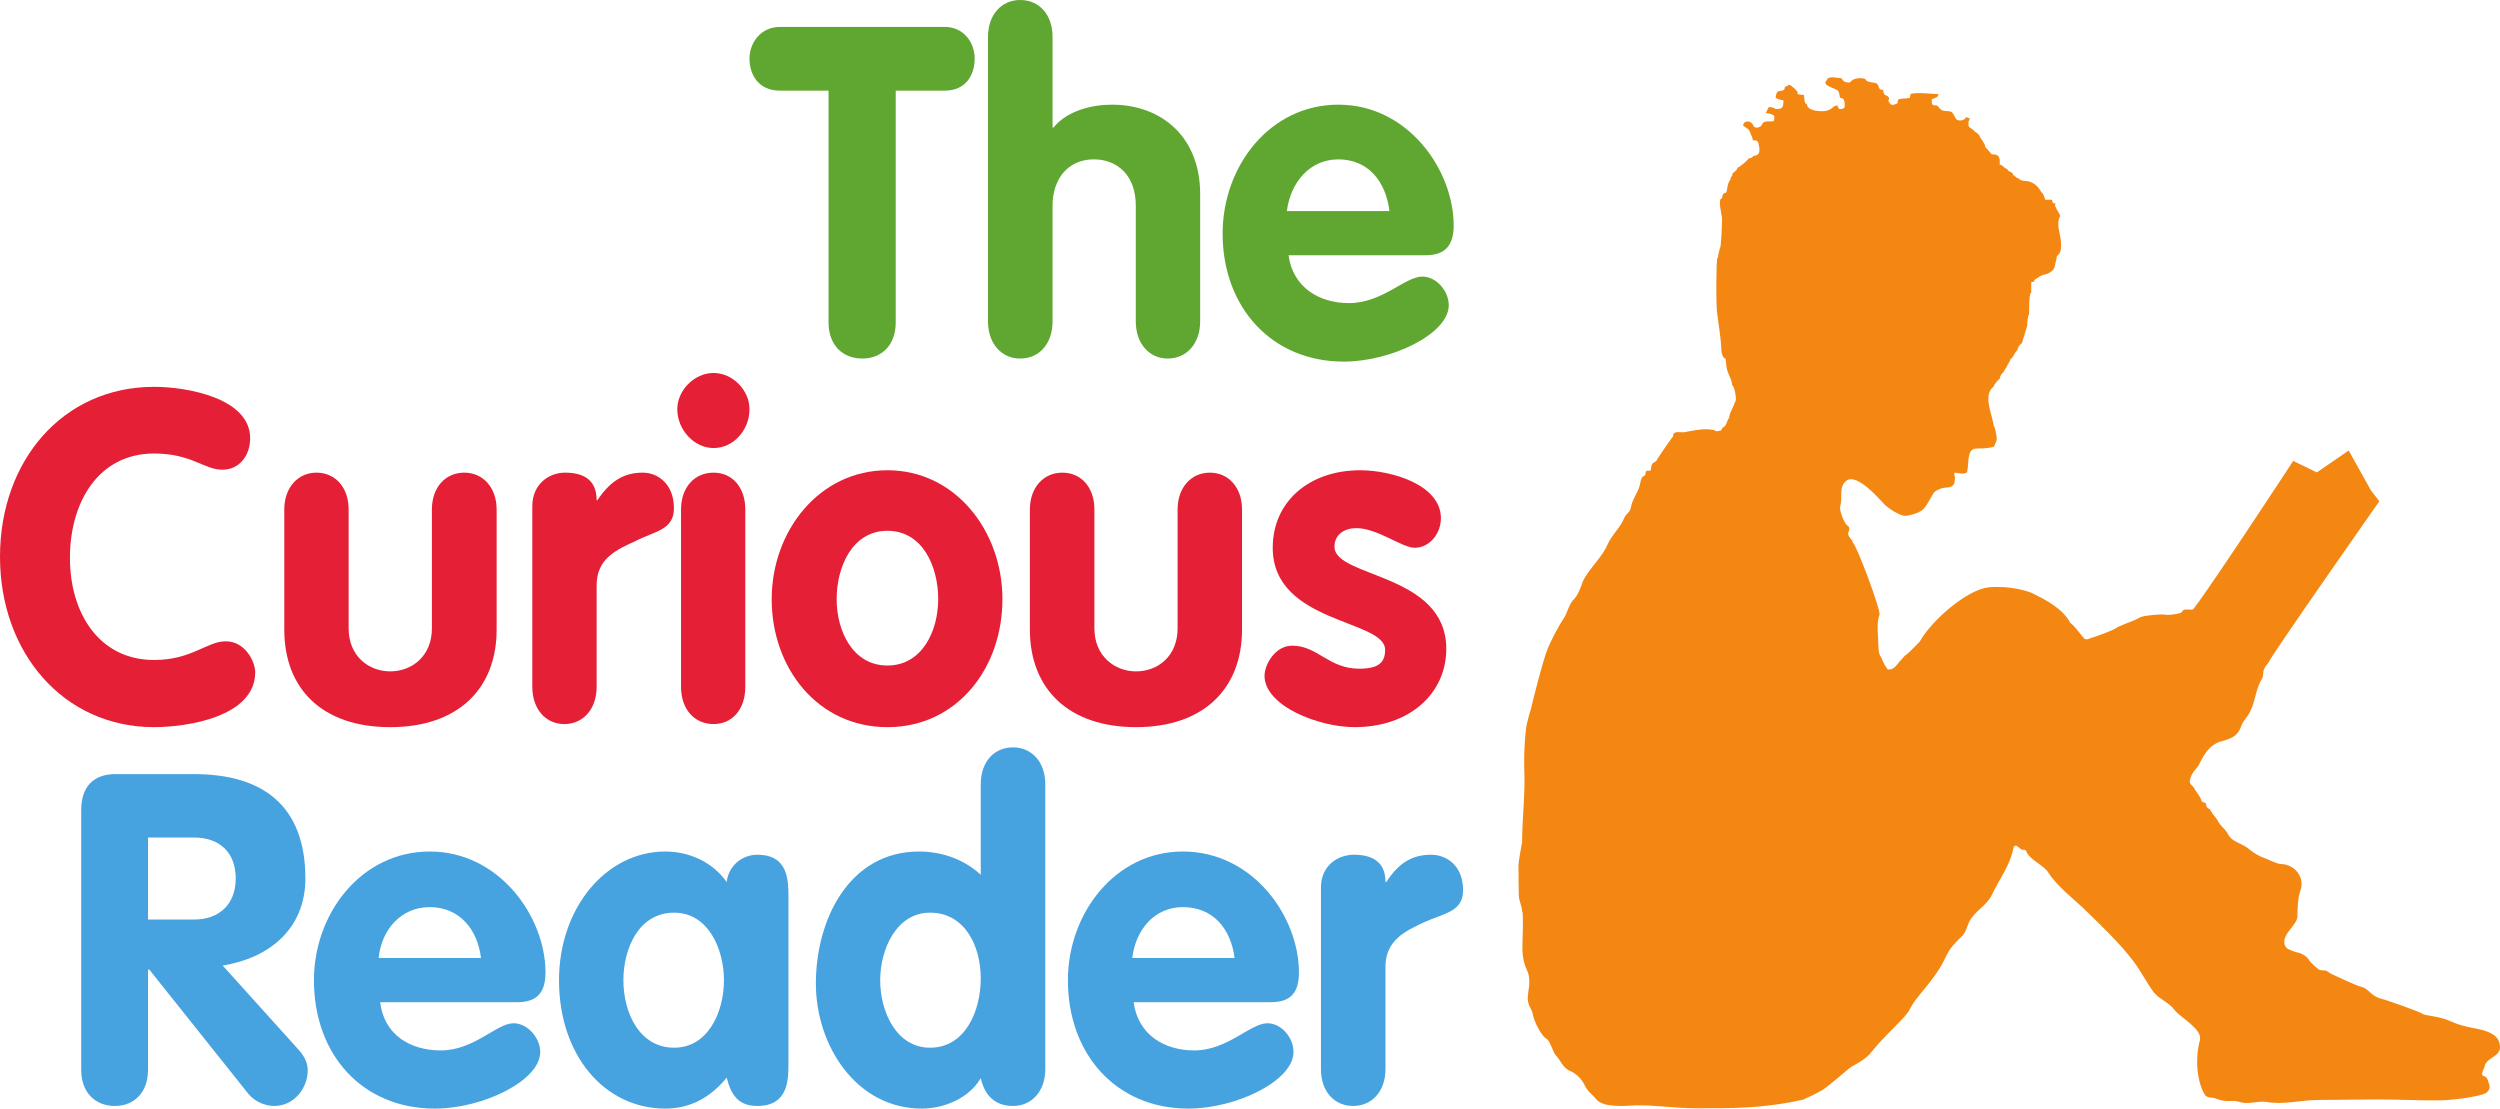
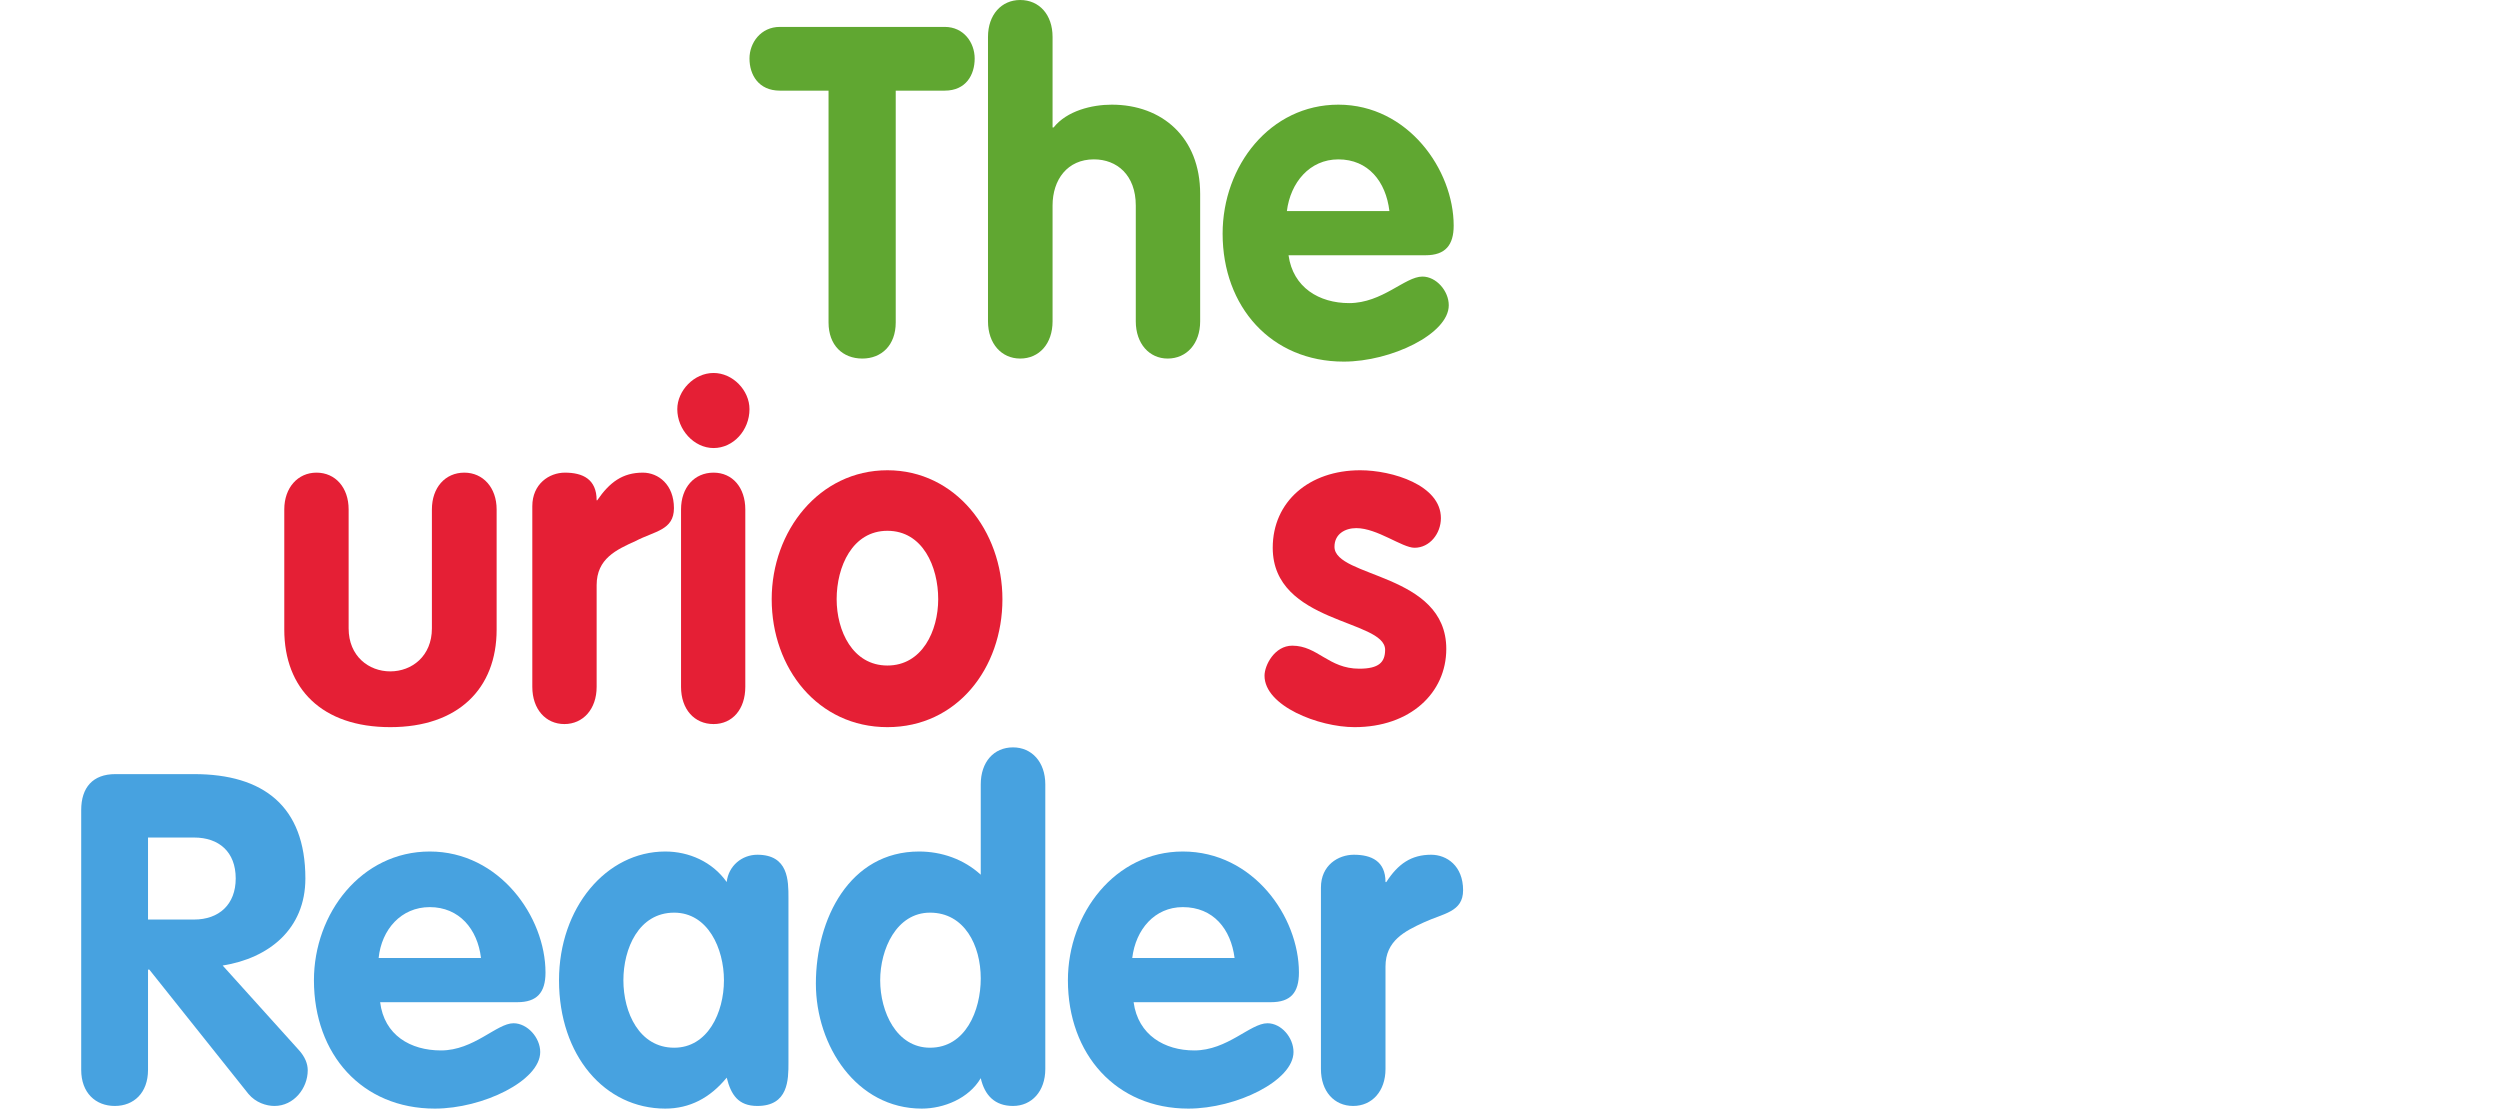
<svg xmlns="http://www.w3.org/2000/svg" width="1128.91pt" height="500.6pt" viewBox="0 0 1128.91 500.6" version="1.1">
  <defs>
    <clipPath id="clip1">
      <path d="M 141 384 L 247 384 L 247 500.602 L 141 500.602 Z M 141 384 " />
    </clipPath>
    <clipPath id="clip2">
      <path d="M 252 384 L 357 384 L 357 500.602 L 252 500.602 Z M 252 384 " />
    </clipPath>
    <clipPath id="clip3">
      <path d="M 368 337 L 473 337 L 473 500.602 L 368 500.602 Z M 368 337 " />
    </clipPath>
    <clipPath id="clip4">
      <path d="M 482 384 L 587 384 L 587 500.602 L 482 500.602 Z M 482 384 " />
    </clipPath>
    <clipPath id="clip5">
-       <path d="M 685 34 L 1128.91 34 L 1128.91 500.602 L 685 500.602 Z M 685 34 " />
-     </clipPath>
+       </clipPath>
  </defs>
  <g id="surface1">
    <path style=" stroke:none;fill-rule:nonzero;fill:rgb(37.61%,65.509%,19.446%);fill-opacity:1;" d="M 374.141 40.93 L 352.16 40.93 C 342.559 40.93 338.441 33.801 338.441 26.422 C 338.441 19.289 343.578 12.148 352.16 12.148 L 426.59 12.148 C 435.238 12.148 440.129 19.289 440.129 26.422 C 440.129 33.801 436.199 40.93 426.59 40.93 L 404.48 40.93 L 404.48 145.609 C 404.48 155.93 398.039 161.91 389.398 161.91 C 380.551 161.91 374.141 155.93 374.141 145.609 L 374.141 40.93 " />
    <path style=" stroke:none;fill-rule:nonzero;fill:rgb(37.61%,65.509%,19.446%);fill-opacity:1;" d="M 446.141 16.672 C 446.141 6.578 452.281 0 460.68 0 C 469.25 0 475.301 6.578 475.301 16.672 L 475.301 57.551 L 475.781 57.551 C 481.789 50.012 493.059 47.262 502.031 47.262 C 524.77 47.262 541.949 62.059 541.949 87.559 L 541.949 145.102 C 541.949 155.23 535.801 161.91 527.262 161.91 C 519.02 161.91 512.879 155.23 512.879 145.102 L 512.879 92.809 C 512.879 79.059 504.391 71.961 493.961 71.961 C 482.059 71.961 475.301 81.059 475.301 92.809 L 475.301 145.102 C 475.301 155.23 469.25 161.91 460.68 161.91 C 452.281 161.91 446.141 155.23 446.141 145.102 L 446.141 16.672 " />
    <path style=" stroke:none;fill-rule:nonzero;fill:rgb(37.61%,65.509%,19.446%);fill-opacity:1;" d="M 581.852 115.262 C 583.871 129.859 595.719 136.871 609.219 136.871 C 624.219 136.871 634.449 124.891 642.309 124.891 C 648.578 124.891 654.211 131.371 654.211 137.852 C 654.211 150.789 628.18 163.289 606.801 163.289 C 573.969 163.289 552.09 138.469 552.09 105.512 C 552.09 74.809 573.59 47.262 604.352 47.262 C 635.809 47.262 656.43 76.719 656.43 101.891 C 656.43 110.648 652.688 115.262 643.762 115.262 Z M 627.41 95.309 C 625.828 81.949 617.828 71.969 604.352 71.969 C 591.34 71.969 582.719 82.469 581.109 95.309 L 627.41 95.309 " />
-     <path style=" stroke:none;fill-rule:nonzero;fill:rgb(89.816%,12.291%,20.949%);fill-opacity:1;" d="M 69.609 174.68 C 84.418 174.68 112.961 179.738 112.961 197.891 C 112.961 205.621 108.18 212.102 100.422 212.102 C 92.082 212.102 86.551 204.789 69.609 204.789 C 44.531 204.789 31.582 226.621 31.582 251.93 C 31.582 276.891 44.77 298.027 69.609 298.027 C 86.551 298.027 93.488 289.59 101.898 289.59 C 110.762 289.59 115.238 298.789 115.238 303.562 C 115.238 323.68 84.52 328.352 69.609 328.352 C 28.531 328.352 0 294.629 0 251.41 C 0 208.078 28.32 174.68 69.609 174.68 " />
    <path style=" stroke:none;fill-rule:nonzero;fill:rgb(89.816%,12.291%,20.949%);fill-opacity:1;" d="M 128.371 230.039 C 128.371 220.172 134.531 213.43 142.91 213.43 C 151.449 213.43 157.43 220.172 157.43 230.039 L 157.43 283.762 C 157.43 296.32 166.531 303.172 176.23 303.172 C 185.941 303.172 195.031 296.32 195.031 283.762 L 195.031 230.039 C 195.031 220.172 201.031 213.43 209.68 213.43 C 218.102 213.43 224.262 220.172 224.262 230.039 L 224.262 284.301 C 224.262 310.98 206.871 328.352 176.23 328.352 C 145.391 328.352 128.371 310.98 128.371 284.301 L 128.371 230.039 " />
    <path style=" stroke:none;fill-rule:nonzero;fill:rgb(89.816%,12.291%,20.949%);fill-opacity:1;" d="M 240.371 228.59 C 240.371 218.559 247.949 213.43 255.109 213.43 C 263.039 213.43 269.422 216.289 269.422 225.922 L 269.68 225.922 C 275.309 217.73 281.16 213.43 290.262 213.43 C 297.301 213.43 304.328 218.828 304.328 229.469 C 304.328 239.43 295.648 239.801 287.039 244.289 C 278.371 248.23 269.422 252.219 269.422 264.23 L 269.422 310.172 C 269.422 320.238 263.27 326.961 254.859 326.961 C 246.422 326.961 240.371 320.238 240.371 310.172 L 240.371 228.59 " />
    <path style=" stroke:none;fill-rule:nonzero;fill:rgb(89.816%,12.291%,20.949%);fill-opacity:1;" d="M 338.441 184.762 C 338.441 194.262 331.18 202.32 322.219 202.32 C 313.379 202.32 305.84 194.012 305.84 184.762 C 305.84 176.422 313.379 168.422 322.219 168.422 C 330.898 168.422 338.441 176.25 338.441 184.762 Z M 307.531 230.039 C 307.531 220.172 313.52 213.43 322.219 213.43 C 330.762 213.43 336.551 220.172 336.551 230.039 L 336.551 310.172 C 336.551 320.238 330.762 326.961 322.219 326.961 C 313.52 326.961 307.531 320.238 307.531 310.172 L 307.531 230.039 " />
    <path style=" stroke:none;fill-rule:nonzero;fill:rgb(89.816%,12.291%,20.949%);fill-opacity:1;" d="M 452.66 270.57 C 452.66 301.852 432.059 328.352 400.73 328.352 C 369.391 328.352 348.469 301.852 348.469 270.57 C 348.469 239.801 369.898 212.352 400.73 212.352 C 431.441 212.352 452.66 239.801 452.66 270.57 M 377.801 270.57 C 377.801 284.852 385.012 300.527 400.73 300.527 C 416.43 300.527 423.66 284.852 423.66 270.57 C 423.66 255.91 416.699 239.691 400.73 239.691 C 384.879 239.691 377.801 255.91 377.801 270.57 " />
-     <path style=" stroke:none;fill-rule:nonzero;fill:rgb(89.816%,12.291%,20.949%);fill-opacity:1;" d="M 465.059 230.039 C 465.059 220.172 471.211 213.43 479.691 213.43 C 488.328 213.43 494.191 220.172 494.191 230.039 L 494.191 283.762 C 494.191 296.32 503.422 303.172 513 303.172 C 522.82 303.172 531.762 296.32 531.762 283.762 L 531.762 230.039 C 531.762 220.172 537.879 213.43 546.328 213.43 C 554.801 213.43 560.852 220.172 560.852 230.039 L 560.852 284.301 C 560.852 310.98 543.512 328.352 513 328.352 C 482.41 328.352 465.059 310.98 465.059 284.301 L 465.059 230.039 " />
    <path style=" stroke:none;fill-rule:nonzero;fill:rgb(89.816%,12.291%,20.949%);fill-opacity:1;" d="M 638.762 247.352 C 633.141 247.352 621.922 238.48 612.438 238.48 C 607.398 238.48 602.602 241.129 602.602 246.898 C 602.602 260.961 653.09 258.688 653.09 293.027 C 653.09 312.938 636.75 328.352 611.68 328.352 C 595.43 328.352 571.012 318.777 571.012 305.129 C 571.012 300.371 575.578 291.562 583.539 291.562 C 595 291.562 599.891 301.961 613.801 301.961 C 622.648 301.961 625.469 299.051 625.469 293.422 C 625.469 279.641 574.719 281.688 574.719 247.352 C 574.719 226.48 591.199 212.352 614.23 212.352 C 628.66 212.352 650.66 219.051 650.66 233.961 C 650.66 240.98 645.57 247.352 638.762 247.352 " />
    <path style=" stroke:none;fill-rule:nonzero;fill:rgb(27.913%,63.583%,87.514%);fill-opacity:1;" d="M 36.668 365.789 C 36.668 355.629 41.879 349.562 52.09 349.562 L 87.648 349.562 C 118.871 349.562 137.898 364 137.898 396.68 C 137.898 419.648 121.289 432.699 100.551 436 L 134.852 474.051 C 137.781 477.238 138.961 480.391 138.961 483.312 C 138.961 491.379 132.711 499.41 123.941 499.41 C 120.172 499.41 115.441 497.852 112.199 493.988 L 67.43 437.84 L 66.84 437.84 L 66.84 483.129 C 66.84 493.48 60.441 499.41 51.84 499.41 C 43.168 499.41 36.668 493.48 36.668 483.129 Z M 66.84 415.23 L 87.648 415.23 C 98.871 415.23 106.441 408.461 106.441 396.68 C 106.441 384.672 98.871 378.199 87.648 378.199 L 66.84 378.199 L 66.84 415.23 " />
    <g clip-path="url(#clip1)" clip-rule="nonzero">
      <path style=" stroke:none;fill-rule:nonzero;fill:rgb(27.913%,63.583%,87.514%);fill-opacity:1;" d="M 171.66 452.551 C 173.48 467.461 185.371 474.34 199.129 474.34 C 214 474.34 224.309 462.062 231.879 462.062 C 238.148 462.062 243.941 468.551 243.941 475.051 C 243.941 488.02 218.039 500.602 196.34 500.602 C 163.5 500.602 141.762 476.141 141.762 442.66 C 141.762 412.398 163.199 384.512 194.059 384.512 C 225.512 384.512 246.328 414 246.328 439.168 C 246.328 448.289 242.398 452.551 233.66 452.551 Z M 217.199 432.59 C 215.641 419.52 207.352 409.621 194.059 409.621 C 181.121 409.621 172.289 419.75 170.98 432.59 L 217.199 432.59 " />
    </g>
    <g clip-path="url(#clip2)" clip-rule="nonzero">
      <path style=" stroke:none;fill-rule:nonzero;fill:rgb(27.913%,63.583%,87.514%);fill-opacity:1;" d="M 356.039 479.852 C 356.039 487.52 356.039 499.41 341.988 499.41 C 333.422 499.41 330.09 494.41 328.16 486.621 C 320.641 495.801 311.43 500.602 300.422 500.602 C 273.09 500.602 252.43 476.66 252.43 442.66 C 252.43 409.891 273.738 384.512 300.422 384.512 C 311.07 384.512 321.68 389.121 328.16 398.301 C 328.949 390.98 335.039 385.969 341.988 385.969 C 356.039 385.969 356.039 397.629 356.039 405.48 Z M 304.43 473.109 C 319.59 473.109 326.91 457.25 326.91 442.66 C 326.91 428.379 319.711 412.121 304.43 412.121 C 288.391 412.121 281.5 428.379 281.5 442.66 C 281.5 457.25 288.68 473.109 304.43 473.109 " />
    </g>
    <g clip-path="url(#clip3)" clip-rule="nonzero">
      <path style=" stroke:none;fill-rule:nonzero;fill:rgb(27.913%,63.583%,87.514%);fill-opacity:1;" d="M 472.02 482.75 C 472.02 492.77 465.898 499.41 457.441 499.41 C 449.281 499.41 444.648 494.668 442.871 486.859 C 437.5 496.07 426.102 500.602 416.25 500.602 C 386.73 500.602 368.422 472.199 368.422 444.168 C 368.422 414.93 383.66 384.512 415.012 384.512 C 425.199 384.512 435.191 387.969 442.871 394.988 L 442.871 354.188 C 442.871 344.07 448.77 337.488 457.441 337.488 C 465.898 337.488 472.02 344.07 472.02 354.188 Z M 419.969 412.121 C 404.789 412.121 397.461 428.66 397.461 442.66 C 397.461 456.871 404.789 473.109 419.969 473.109 C 435.98 473.109 442.871 456.379 442.871 441.832 C 442.871 426.93 435.551 412.121 419.969 412.121 " />
    </g>
    <g clip-path="url(#clip4)" clip-rule="nonzero">
      <path style=" stroke:none;fill-rule:nonzero;fill:rgb(27.913%,63.583%,87.514%);fill-opacity:1;" d="M 511.898 452.551 C 513.922 467.461 525.961 474.34 539.281 474.34 C 554.309 474.34 564.559 462.062 572.34 462.062 C 578.602 462.062 584.102 468.551 584.102 475.051 C 584.102 488.02 558.289 500.602 536.602 500.602 C 504.078 500.602 482.23 476.141 482.23 442.66 C 482.23 412.398 503.602 384.512 534.109 384.512 C 565.938 384.512 586.551 414 586.551 439.168 C 586.551 448.289 582.77 452.551 573.922 452.551 Z M 557.488 432.59 C 555.828 419.52 547.91 409.621 534.109 409.621 C 521.379 409.621 512.82 419.75 511.281 432.59 L 557.488 432.59 " />
    </g>
    <path style=" stroke:none;fill-rule:nonzero;fill:rgb(27.913%,63.583%,87.514%);fill-opacity:1;" d="M 596.488 400.762 C 596.488 390.711 604.289 385.969 611.359 385.969 C 619.262 385.969 625.641 388.859 625.641 398.301 L 626.012 398.301 C 631.301 390.078 637.289 385.969 646.25 385.969 C 653.309 385.969 660.68 390.98 660.68 401.988 C 660.68 411.852 651.879 412.398 643.059 416.469 C 634.34 420.469 625.641 424.789 625.641 436.449 L 625.641 482.75 C 625.641 492.77 619.52 499.41 611.051 499.41 C 602.422 499.41 596.488 492.77 596.488 482.75 L 596.488 400.762 " />
    <g clip-path="url(#clip5)" clip-rule="nonzero">
      <path style=" stroke:none;fill-rule:evenodd;fill:rgb(95.023%,53.076%,7.349%);fill-opacity:1;" d="M 825.301 35.859 C 825.301 34.148 830.66 35.301 831.438 35.301 C 832.469 36.82 833.129 37.219 834.73 37.27 C 835.961 37.34 836.16 35.859 837.211 35.859 C 837.211 35.531 842.398 34.461 842.84 36.5 C 844.102 37.07 844.84 37.219 846.188 37.32 C 848.051 37.609 847.988 38.422 848.512 39.68 C 848.898 40.449 849.43 40.621 850.352 40.488 C 850.422 41.219 850.531 41.699 850.68 42.191 C 851.328 43.57 852.219 42.75 852.609 43.801 C 853.801 43.801 852.012 46.172 853.188 46.172 C 853.77 48.148 855.68 47.16 856.879 46.629 C 856.879 44.262 857.641 44.762 859.762 44.488 C 860.73 44.41 861.672 44.359 862.43 44.191 C 862.859 42.371 862.309 42.27 864.359 42.141 C 867.738 41.82 871.41 42.352 875.391 42.5 C 874.922 44.262 873.75 44.191 872.359 44.789 C 872.359 46.551 872 47.59 873.922 47.59 C 875.422 47.59 874.961 48.309 876.301 49.25 C 876.301 49.762 877.969 50.109 878.602 50.121 C 879.648 50.16 881.512 50.18 881.922 51.391 C 882.512 52.059 883.188 53.969 883.84 54.18 C 884.84 54.512 885.922 54.539 886.93 53.91 C 887.438 53.801 887.68 53.398 887.469 52.949 C 889.219 52.949 888.262 53.441 889.602 53.441 C 888.969 54.68 888.781 54.801 888.891 56.609 C 889.07 57.91 890.898 57.98 891.828 59.578 C 892.629 59.578 892.98 60.711 893.609 60.711 C 894.371 63.059 896.23 64.262 896.5 66.352 C 897.398 67.578 898.438 68.309 899.281 69.66 C 899.988 69.66 902.039 69.691 902.559 70.781 C 903.199 72.039 903 72.719 902.988 74.301 C 904.719 74.648 904.879 76.02 906.352 76.289 C 906.891 77.949 909.031 77.281 909.031 79.109 C 909.949 79.109 910.211 80.488 911.461 80.488 C 912.141 81.672 914.09 81.691 915.281 81.77 C 918.059 82.148 920.359 84 921.828 86.871 C 922.461 86.871 923.281 89.238 923.57 90.191 L 926.57 90.191 C 927.07 92.16 927.039 91.77 928.449 91.77 C 926.41 92.34 931.59 97.922 930.02 97.922 C 928.531 102.211 930.391 105.078 930.66 109.32 C 930.738 112.078 930.922 114 928.77 115.691 C 928.77 116.77 928.199 118.281 927.961 119.871 C 927.688 121.93 925.852 123.109 924.188 123.77 C 921.52 124.18 920.59 125.172 918.66 126.422 C 918.66 127.672 918.16 127.012 917.23 127.441 L 917.23 132.219 C 916.41 132.219 916.391 136.699 916.32 137.68 C 916.25 139.328 916.25 140.352 916.25 142.07 C 915.738 142.07 915.41 145.859 915.41 146.738 C 915.66 146.738 913.25 153.871 913.109 154.82 C 912 155.559 911.199 156.898 910.859 158.27 C 909.801 158.859 908.852 162.078 907.891 162.078 C 907.59 163.578 906.352 164.559 906.352 165.379 C 906.219 165.379 904.699 167.871 904.699 168.09 C 903.898 168.512 902.988 170.16 902.988 171.02 C 902.488 171.199 900.32 173.75 900.32 174.469 C 895.109 178.449 899.762 187.371 900.32 192.422 C 900.781 192.422 901.301 195.449 901.43 196.32 C 902.039 198.73 901.359 199.52 900.32 201.77 C 897.438 202.469 895.488 202.512 892.621 202.531 C 889.988 202.559 889.422 204.309 888.938 206.809 C 888.738 208.93 888.719 210.738 888.281 213.09 C 887.219 214.672 882.73 213.25 882.73 213.449 C 881.961 213.93 883.199 216.051 882.75 216.051 C 882.75 219.75 881.25 220.078 877.688 220.27 C 877.039 220.32 874.398 221.25 873.398 222.301 C 872.422 223.48 869.91 228.988 868.121 230.219 C 866.27 231.879 860.781 233.328 859.34 232.852 C 856.328 231.859 853.488 230 851.32 228.148 C 849.211 226.059 838.672 213.309 833.73 217.102 C 830.02 220.078 832.309 224.539 830.93 228.672 C 830.52 230.129 832.438 235.871 834.219 237.328 C 836.27 238.41 833.859 241.281 834.648 241.281 C 834.648 242.609 836.73 243.852 836.73 245.16 C 837.922 245.16 849.41 275.391 848.711 277.66 C 847.199 281.262 848.199 287.59 848.211 291.512 C 848.25 292.98 848.301 295.109 849.121 296.219 C 849.93 297.602 850.672 299.961 851.438 300.812 C 852.379 302.129 852.031 302.527 853.602 302.25 C 855.738 302.121 857.859 298.391 858.059 298.371 C 858.059 298.801 860.039 295.82 860.852 295.602 C 862.012 294.801 866.141 290.52 866.871 289.73 C 872.32 280.07 887.98 266.551 897.641 265.25 C 907.59 264.262 915.738 267.012 917.66 267.82 C 923.531 270.801 931.438 274.641 934.961 281.422 C 935.879 281.422 940.641 287.949 941.09 288.27 C 942.352 289.25 943.449 288.262 944.641 287.961 C 945.328 287.879 954.699 284.449 955.422 283.699 C 956.84 282.609 962.789 280.602 963.539 280.172 C 964.02 280.09 966.328 278.688 967.09 278.52 C 968.539 277.988 975.809 277.172 977.75 277.562 C 979.23 277.91 983.551 277.211 984.121 276.922 C 985.16 276.672 984.719 276.77 985.438 276.051 C 986.16 274.98 987.449 275.23 988.359 275.262 C 990.199 275.359 990.23 275.5 991.012 274.289 C 999.75 262.801 1035.539 208.141 1035.539 208.141 L 1046.211 213.32 L 1060.59 203.43 L 1070.539 221.301 L 1074.41 226.371 C 1074.41 226.371 1025.41 296.262 1024.539 298.891 C 1023.879 300.012 1023 300.777 1022.301 302.238 C 1021.82 303.5 1022.129 305.488 1021.41 306.562 C 1018.641 310.762 1018.449 316.949 1015.922 321.59 C 1014.852 323.891 1012.75 325.512 1011.828 328.52 C 1010.262 332.23 1008.078 333.262 1004.25 334.438 C 998.438 335.629 995.648 339.75 993.02 345.219 C 991.789 347.488 989.898 348.602 989.18 351.199 C 987.859 354.527 990.301 354.238 991.141 356.527 C 992.238 358.27 993.629 359.75 994.121 361.68 C 995.25 362.988 996.09 361.77 996.238 363.648 C 996.488 364.641 996.969 365.07 997.98 365.398 C 998.77 367.461 1000.379 368.688 1001.57 370.73 C 1002.441 372.859 1005 374.391 1006.07 376.672 C 1008 380.469 1012.75 380.789 1015.859 383.648 C 1017.48 385.02 1020.41 386.789 1022.25 387.352 C 1024.539 388.148 1027.98 390.109 1030.039 390.16 C 1036.172 390.32 1040.988 396.172 1038.77 402.199 C 1037.539 405.812 1037.488 410.168 1037.43 414.039 C 1037.398 416.18 1033.949 419.66 1032.93 421.41 C 1031.34 423.562 1030.68 426.801 1033.039 428.438 C 1034.262 429.102 1035.59 429.539 1037.25 430.082 C 1039.398 430.379 1041.949 432.109 1042.539 433.301 C 1043.129 434.582 1046.641 437.629 1047.488 438.051 C 1048.211 438.16 1050.43 438.312 1050.43 438.312 C 1050.43 438.312 1052.781 439.988 1054.898 440.777 C 1056.691 441.5 1063.809 445.07 1066.391 445.629 C 1069.5 446.43 1070.719 449.66 1074.691 450.82 C 1078.48 451.789 1093.25 457.062 1094.27 458.012 C 1095.691 458.648 1102.102 458.98 1106.828 461.289 C 1111.512 463.352 1116.07 464.07 1118.852 464.621 C 1121.48 465.211 1127.711 466.527 1128.648 471.027 C 1130.27 476.938 1123.988 476.938 1122.16 480.777 C 1122.031 482.602 1119.539 485.34 1121.672 485.969 C 1123.41 486.199 1123.879 489.371 1123.879 489.371 C 1123.879 489.371 1125.199 491.668 1122.629 493.527 C 1120.25 495 1109.512 496.609 1102.648 496.871 C 1092.711 497.051 1083.07 496.43 1073.121 496.469 C 1064.352 496.527 1055.25 496.629 1046.461 496.711 C 1038.801 496.77 1030.75 499.012 1023.539 497.582 C 1019.191 497.027 1014.879 499 1011.07 497.5 C 1009.289 496.98 1007.34 497.18 1005.75 497.18 C 1003.379 497.18 1001.801 496.488 999.82 495.812 C 998.539 495.57 996.469 495.812 995.531 494.199 C 991.699 487.668 991.328 477.012 993.41 469.719 C 994.59 464.57 984.559 459.539 982.012 456.141 C 979.039 452.23 975.18 451.438 972.359 447.812 C 968.988 443.16 966.699 438.418 963.438 434.148 C 957.039 425.648 948.43 417.582 940.281 409.648 C 935.289 405.027 928.738 399.91 924.938 394.012 C 923.18 390.91 916.938 388.449 915.281 384.98 C 914.77 383.711 914.621 383.77 913.188 383.699 C 912.16 383.68 909.91 379.98 909.148 383.121 C 907.512 391.148 902.891 396.801 899.391 404.238 C 896.75 409.379 891.398 411.512 889.07 416.57 C 888 419.18 887.449 421.449 885.672 423.027 C 884.109 424.391 882.699 426.16 881.219 427.762 C 879.809 429.418 877.648 434.102 877.059 435.27 C 873.379 441.898 866.969 448.812 865.012 451.539 C 863.078 454.238 863.219 454.301 861.82 456.777 C 860.09 459.168 858.25 460.949 855.961 463.301 C 852.859 466.5 849.129 470.02 845.352 474.711 C 841.84 479.359 836.551 480.93 834.68 482.73 C 833.031 484.102 827.922 488.488 824.789 490.898 C 821.84 493.391 813.711 496.59 814.711 496.449 C 796.051 500.648 782.422 500.449 765.578 500.449 C 756.449 500.449 747.781 498.98 738.738 499.141 C 733.781 499.398 724.148 500.262 720.879 496.488 C 718.871 493.98 717.09 493.16 715.59 490.09 C 714.379 487.332 711.48 484.461 708.77 483.52 C 705.648 482.062 704.672 478.711 702.488 476.5 C 701.148 474.871 700.172 470.449 698.488 469.16 C 695.93 467.84 692.762 461.238 692.199 458.25 C 691.938 456 690.48 454.898 689.988 452.199 C 689.559 449.449 690.609 446.43 690.578 443.469 C 690.551 441.852 690.438 439.762 689.539 438.188 C 688.262 435.352 687.629 432.812 687.449 429.121 C 687.352 427.82 688.129 411.469 687.32 411.469 C 687.32 409.141 685.879 406.859 685.84 404.332 C 685.789 399.801 685.68 395.312 685.68 390.527 C 685.68 389.699 687.16 380.57 687.32 380.57 C 687.32 369.621 688.871 357.898 688.281 346.488 C 688.121 340.371 688.602 333.539 689.02 329.828 C 689.371 325.852 691.438 319.969 691.438 319.641 C 691.359 319.641 696.938 297.109 699.09 292.379 C 701.352 287.27 704.391 281.762 705.969 279.488 C 707.789 276.91 708.469 272.5 710.98 270.32 C 712.578 268.57 714.02 264.871 714.75 262.512 C 717.531 256.711 723.34 251.938 726 245.691 C 728.07 241.199 731.391 238.68 733.371 234.09 C 734.328 231.602 736.102 231.738 736.551 228.75 C 736.852 226.301 739.109 222.922 740.031 220.488 C 740.68 219.051 740.629 217.211 741.398 215.84 C 741.762 214.672 743.09 215.352 743.09 213.461 C 743.09 212.09 744.57 212.789 745.422 212.43 C 745.91 208.93 745.77 209.602 747.98 208.141 C 747.98 207.52 755.359 197.059 755.488 197.059 C 755.488 194.34 758.172 195.34 760.289 195.211 C 765.219 194.352 769.828 193.148 774.449 194.328 C 774.449 195.25 776.961 194.352 777.309 194.328 C 777.621 193.371 777.77 193.16 778.469 192.73 C 779.688 192.238 780.141 188.82 780.801 188.82 C 780.801 186.559 782.82 184 783.48 181.398 C 784.559 181.398 783.23 173.961 782.16 173.961 C 782.16 171.609 780.762 169.922 779.988 167.281 C 779.781 167.281 779.238 162.578 779.18 161.91 C 777.789 161.91 777.301 158.828 777.281 157.859 C 777.078 151.801 775.91 146.031 775.27 140.379 C 774.98 134.762 774.98 129.078 775.121 123.289 C 775.141 122.551 775.078 116.02 775.828 116.02 C 775.828 114.789 776.371 113.609 776.609 112.109 C 777.281 112.109 777.59 100.359 777.621 98.922 C 777.641 97.059 775.359 89.539 777.641 89.539 C 777.641 88.609 777.961 87.141 779.09 87.141 C 779.82 87.141 779.938 84.891 780.141 83.941 C 780.211 83.43 780.898 81.23 781.41 81.23 C 781.41 79.352 782.32 80.059 782.32 78.422 C 783.102 77.488 784.57 76.891 784.57 75.77 C 785.77 75.328 789.57 72.078 789.57 71.559 C 790.32 71.559 791.539 71.012 791.871 70.328 C 794.801 70.328 794.781 67.75 794.211 65.621 C 794.02 63.449 793.301 63.359 791.52 63.359 C 791.52 62.32 790.762 61.039 790.301 59.852 C 789.828 58.07 788.371 57.789 787.148 56.738 C 787.188 54.648 789.852 54.238 791.102 55.73 C 792.051 56.641 791.551 57.328 792.711 57.539 C 793.301 57.789 794.219 57.539 794.949 57.141 C 796.238 55.859 795.43 55.059 798.129 54.809 C 801.039 54.738 801.219 55.309 801.219 52.559 C 800.949 51.57 798.09 51.039 797.281 51.039 C 797.801 50.602 798.48 48.488 798.641 48.488 C 798.641 48.09 801.641 48.641 801.641 49.25 C 805.039 49.281 805.32 48.559 805.32 45.23 C 804.172 45.23 802.871 44.789 801.82 44.191 C 801.891 42.969 802.27 41.27 803.301 41.16 C 804.77 40.898 806 41.121 806 39.141 C 807.738 39.141 807.188 37.441 809.012 38.852 C 809.75 39.488 810.52 40.051 811.172 40.898 C 811.762 41.309 811.852 41.77 811.699 42.5 C 812.688 42.762 813.66 42.82 814.629 42.891 C 814.719 44.449 814.77 47.059 815.969 47.059 C 815.969 49.461 819.75 50.102 821.648 50.191 C 823.27 50.27 824.75 50.238 826.34 49.43 C 827.891 48.602 827.801 47.809 829.82 47.59 C 829.82 48.641 830.031 48.211 830.551 49.25 C 832.82 49.25 833.129 48.809 833.02 46.801 C 832.801 45.051 832.398 44.191 830.871 44.191 C 830.641 43.012 830.57 41.809 830.078 41.191 C 829.359 39.711 821.559 38.77 825.301 35.859 C 825.301 35.789 824.781 36.34 825.301 35.859 C 825.301 34.148 824.781 36.34 825.301 35.859 C 825.301 34.148 824.781 36.34 825.301 35.859 C 825.301 34.148 824.781 36.34 825.301 35.859 C 825.301 34.148 824.781 36.34 825.301 35.859 C 825.301 34.148 824.781 36.34 825.301 35.859 C 825.301 34.148 824.781 36.34 825.301 35.859 C 825.301 34.148 824.781 36.34 825.301 35.859 C 825.301 34.148 824.781 36.34 825.301 35.859 C 825.301 34.148 824.781 36.34 825.301 35.859 " />
    </g>
  </g>
</svg>